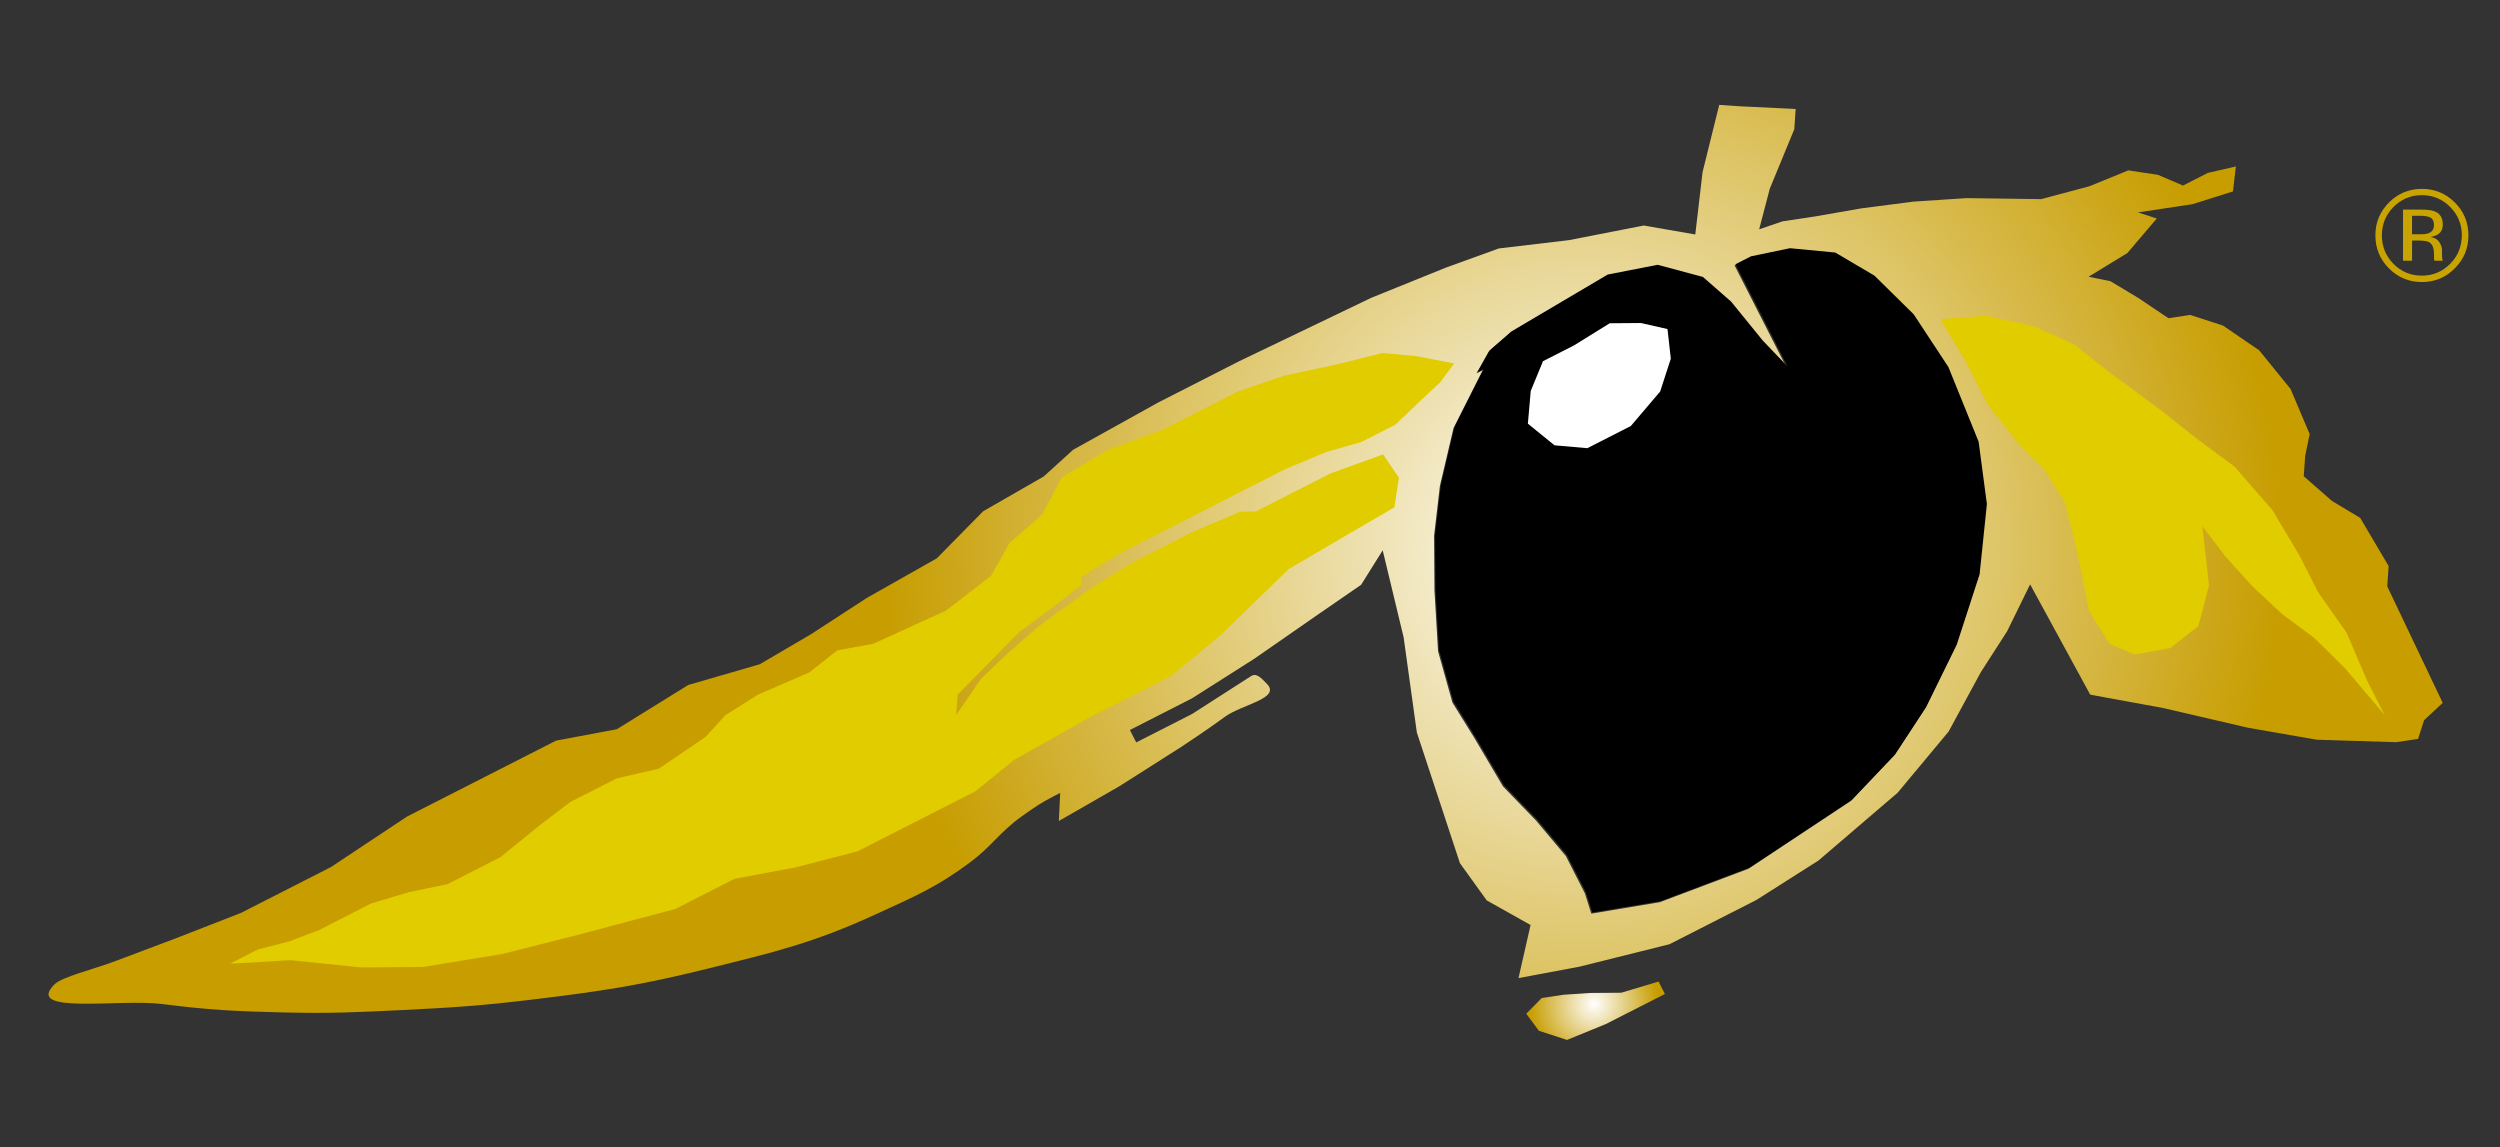
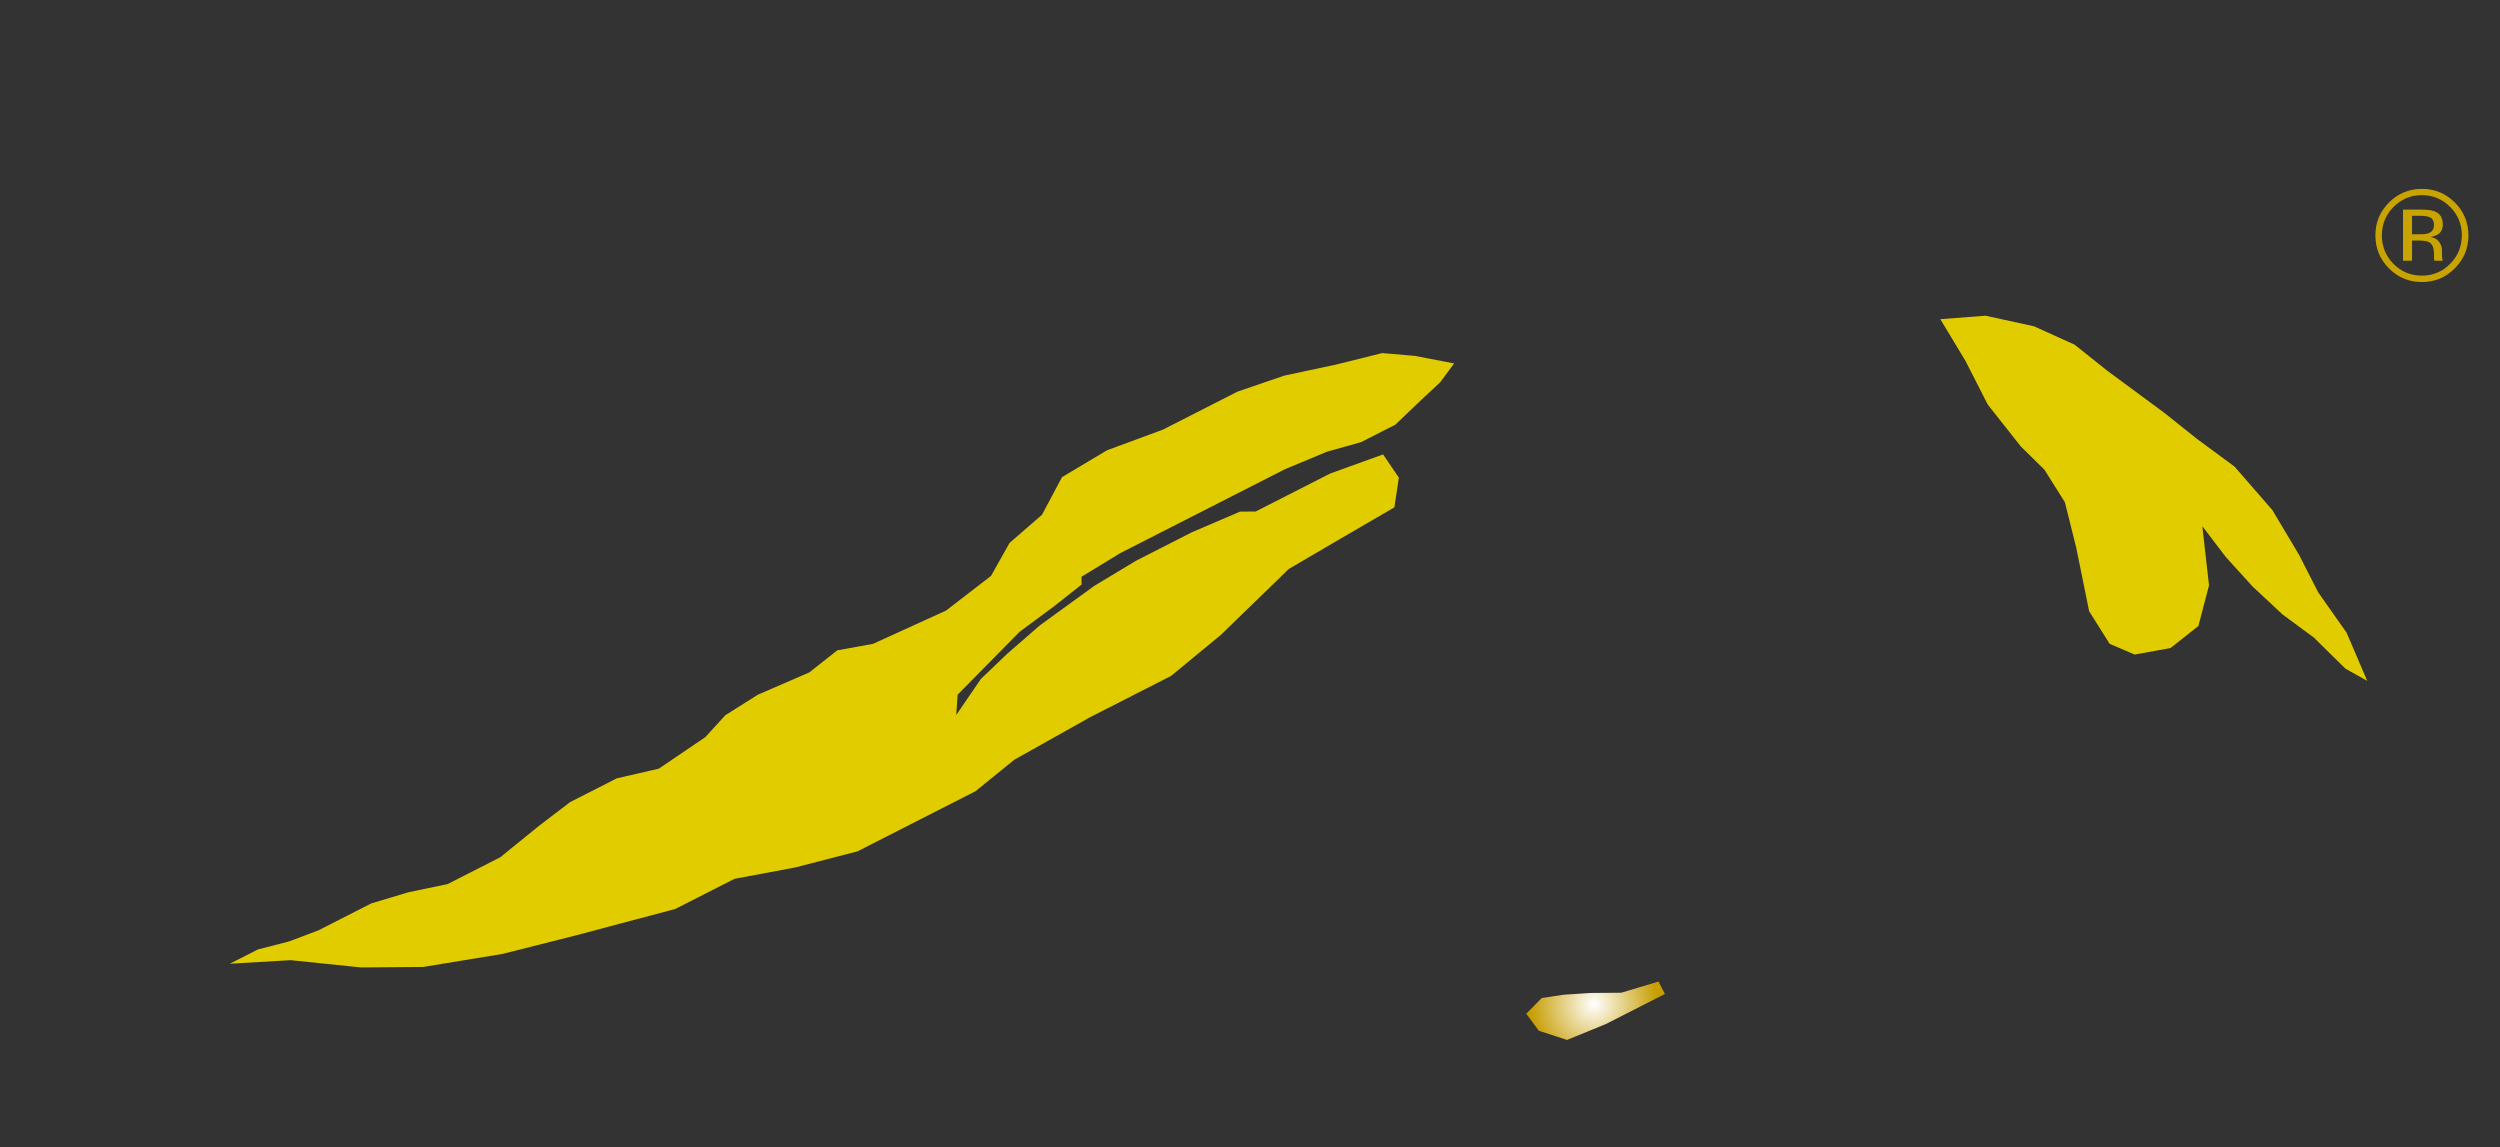
<svg xmlns="http://www.w3.org/2000/svg" version="1.1" id="Ebene_1" x="0px" y="0px" width="340px" height="156px" viewBox="0 0 340 156" enable-background="new 0 0 340 156" xml:space="preserve">
  <rect x="0" y="0" width="340" height="156" fill="#333333" stroke="none" />
  <radialGradient id="SVGID_1_" cx="215.278" cy="74.85" r="95.188" gradientUnits="userSpaceOnUse">
    <stop offset="0" style="stop-color:#FFFFFF" />
    <stop offset="1" style="stop-color:#C79D00" />
  </radialGradient>
-   <path fill-rule="evenodd" clip-rule="evenodd" fill="url(#SVGID_1_)" d="M7.38,133.901c-4.076,4.136,8.893,1.912,14.653,2.646  c6.419,0.818,10.081,0.994,16.551,1.146c6.367,0.151,9.966-0.018,16.328-0.335c6.792-0.336,10.629-0.59,17.379-1.405  c9.41-1.133,14.737-1.924,23.935-4.212c9.088-2.259,14.342-3.471,22.849-7.382c5.21-2.399,8.285-3.665,12.883-7.096  c2.911-2.175,3.999-4.088,6.952-6.205c1.659-1.19,2.617-1.851,4.432-2.792c0.329-0.168,0.845-0.429,0.845-0.429l-0.184,3.818  l8.236-4.729l8.442-5.367c0,0,3.656-2.409,5.908-4.072c2.276-1.68,7.691-2.499,5.693-4.497c-0.657-0.654-1.355-1.545-2.131-1.043  l-8.021,5.15l-7.605,3.873l-0.861-1.688l8.452-4.309l8.441-5.366l8.647-6.004l5.909-4.073l2.932-4.688l2.851,11.855l1.794,12.924  l5.859,17.772l3.643,5.06l5.964,3.349l-1.641,7.222l8.259-1.547l12.277-3.061l11.83-6.027l8.444-5.367l10.747-9.203l6.935-8.322  l4.392-8.095l3.565-5.541l3.131-6.386l8.174,14.998l9.98,1.832l11.474,2.669l9.346,1.628l10.814,0.339l2.968-0.447l0.829-2.548  l2.528-2.354l-7.544-15.849l0.19-2.76l-3.866-6.544l-3.836-2.304l-3.843-3.364l0.192-2.759l0.612-2.973l-2.593-6.131l-4.279-5.27  l-4.906-3.355l-4.465-1.452l-2.964,0.447l-4.051-2.727l-3.832-2.304l-2.974-0.613l5.276-3.221l3.993-4.696l-2.553-0.83l7.416-1.117  l5.501-1.737l0.397-3.397l-3.811,0.878l-3.379,1.722l-3.404-1.458l-4.036-0.606l-5.283,2.16l-6.562,1.749l-10.183-0.136  l-7.208,0.479l-6.993,0.901l-6.353,1.108l-4.447,0.671l-3.176,1.085l1.445-5.525l3.333-8.085l0.188-2.759l-7.636-0.366l-2.761-0.191  l-2.263,9.136l-0.994,8.491l-7.008-1.219l-10.163,1.988l-9.54,1.131l-7.188,2.6l-10.149,4.106l-17.959,8.62l-10.985,5.599  l-11.615,6.451l-4.002,3.635l-8.236,4.729l-6.313,6.41l-9.503,5.374l-7.597,4.938l-6.968,4.084l-9.734,2.826l-9.709,6.014  l-8.259,1.549l-9.719,4.952l-10.563,5.38l-10.339,6.865l-12.254,6.244l-8.881,3.461l-8.036,3.028  C12.534,131.901,8.433,132.831,7.38,133.901L7.38,133.901z M201.646,50.351l-3.969,7.875l-1.852,7.862l-0.794,6.792l0.054,7.423  l0.489,8.268l1.959,6.982l3.007,4.854l3.868,6.546l4.487,4.635l4.068,4.844l2.586,5.073l0.868,2.749l9.317-1.555l12.056-4.544  l13.926-9.228l5.892-6.195l4.193-6.394l4.176-8.516l3.11-9.567l0.987-9.552l-1.124-8.475l-4.108-10.148l-4.717-7.175l-5.343-5.261  l-5.327-3.143l-6.156-0.588l-5.292,1.101l-2.112,1.074L243,50.036l-3.422-3.581l-4.279-5.268l-3.844-3.364l-6.164-1.65l-6.774,1.325  l-6.546,3.867l-6.547,3.868l-2.95,2.565l-1.673,2.981l0,0L201.646,50.351L201.646,50.351z" />
  <path fill-rule="evenodd" clip-rule="evenodd" fill="#C9A400" d="M325.519,28.146c-1.051,1.06-1.577,2.346-1.587,3.855  c0,1.519,0.529,2.812,1.58,3.881c1.054,1.071,2.337,1.605,3.856,1.605c1.509,0,2.797-0.535,3.855-1.605  c1.054-1.069,1.58-2.362,1.587-3.881c0-1.501-0.525-2.787-1.587-3.855c-1.059-1.071-2.347-1.605-3.855-1.605  C327.867,26.54,326.591,27.074,325.519,28.146L325.519,28.146z M333.853,36.495c-1.233,1.243-2.725,1.864-4.484,1.864  c-1.75,0-3.245-0.622-4.479-1.864c-1.223-1.233-1.837-2.726-1.837-4.494c0-1.743,0.614-3.227,1.855-4.469  c1.226-1.225,2.711-1.838,4.461-1.845c1.749,0,3.243,0.611,4.484,1.845c1.232,1.227,1.849,2.708,1.855,4.469  C335.708,33.753,335.098,35.246,333.853,36.495L333.853,36.495z M330.561,29.602c-0.305-0.171-0.795-0.257-1.478-0.257h-1.044v2.519  h1.105c0.517,0,0.903-0.052,1.165-0.156c0.476-0.189,0.707-0.553,0.714-1.086C331.023,30.121,330.87,29.785,330.561,29.602  L330.561,29.602z M329.248,28.506c0.86,0,1.49,0.078,1.898,0.252c0.715,0.292,1.068,0.879,1.075,1.759  c0,0.622-0.222,1.078-0.679,1.371c-0.243,0.156-0.579,0.269-1.012,0.338c0.543,0.085,0.943,0.309,1.201,0.681  c0.25,0.362,0.371,0.717,0.379,1.078v0.51c0,0.156,0,0.327,0.018,0.517c0.006,0.182,0.025,0.302,0.061,0.363l0.043,0.086h-1.147  c0-0.017,0-0.034-0.018-0.07c0-0.016,0-0.042-0.018-0.077l-0.026-0.223v-0.553c0-0.803-0.213-1.33-0.657-1.596  c-0.258-0.146-0.705-0.214-1.362-0.225h-0.965v2.744h-1.227v-6.954H329.248L329.248,28.506z" />
-   <polygon fill-rule="evenodd" clip-rule="evenodd" points="201.789,50.189 197.816,58.068 195.968,65.93 195.171,72.72   195.229,80.145 195.714,88.411 197.677,95.396 200.684,100.251 204.548,106.798 209.039,111.428 213.104,116.275 215.688,121.345   216.557,124.094 225.879,122.539 237.93,117.995 251.859,108.771 257.75,102.571 261.944,96.179 266.12,87.664 269.228,78.097   270.217,68.546 269.092,60.07 264.984,49.922 260.263,42.746 254.923,37.485 249.596,34.345 243.442,33.756 238.148,34.856   236.035,35.932 243.139,49.875 239.721,46.297 235.438,41.026 231.594,37.663 225.432,36.012 218.656,37.337 212.11,41.204   205.563,45.072 202.618,47.639 200.941,50.621 200.941,50.621 201.789,50.189 " />
-   <polygon fill="#FFFFFF" points="208.181,53.164 207.791,57.621 211.416,60.563 215.875,60.953 221.788,57.939 225.784,53.243   227.231,48.777 226.779,44.752 223.168,43.93 218.924,43.963 214.073,46.969 209.847,49.123 208.181,53.164 " />
  <g>
-     <path fill-rule="evenodd" clip-rule="evenodd" fill="#E1CC00" d="M187.992,48.017l-6.139,1.53l-7.197,1.539l-6.346,2.17   l-10.14,5.166l-7.613,2.816l-6.123,3.652L141.716,70l-4.424,3.85l-2.512,4.472l-6.113,4.713l-9.934,4.526l-4.871,0.887   l-3.795,2.999l-6.976,3.022l-4.432,2.791l-2.735,2.989l-6.33,4.29l-5.714,1.316l-6.34,3.228l-4.216,3.214l-5.271,4.28l-7.183,3.661   l-5.293,1.102l-5.078,1.522l-7.183,3.661l-4.019,1.516l-4.233,1.091l-3.804,1.938l8.268-0.485l9.551,0.989l8.483-0.067   l10.803-1.777l10.372-2.624l13.123-3.494l8.028-4.089l8.261-1.547l8.466-2.189l16.055-8.18l5.27-4.279l10.348-5.806l10.985-5.6   l6.747-5.562l9.259-8.981l6.968-4.082l7.39-4.297l0.608-4.035l-2.145-3.164l-7.193,2.599l-5.914,3.014l-4.226,2.154l-2.12,0.015   l-6.553,2.808l-7.604,3.876l-5.701,3.436l-7.383,5.359l-4.424,3.85l-3.578,3.422l-3.355,4.902l0.191-2.758l4.208-4.275l4.209-4.271   l4.639-3.429l3.794-2.999l-0.007-1.061l5.277-3.219l5.493-2.799l8.027-4.09l8.876-4.522l5.702-2.375l4.654-1.309l4.652-2.369   l3.578-3.419l2.528-2.351l1.888-2.56l-5.31-1.022L187.992,48.017z M321.943,92.598l-2.807-6.555l-3.861-5.484l-2.584-5.071   l-3.651-6.123l-5.134-5.899l-5.118-3.779l-4.481-3.571l-7.681-5.669l-4.479-3.572l-5.533-2.503l-6.585-1.435l-6.147,0.472   l3.437,5.7l3.018,5.916l4.493,5.692l3.207,3.157l2.789,4.434l1.533,6.138l1.763,8.681l2.788,4.434l3.405,1.459l4.872-0.885   l3.794-2.998l1.444-5.525l-0.909-8.053l3.211,4.219l3.636,4.001l4.058,3.785l4.266,3.15l4.276,4.212l5.348,6.32L321.943,92.598z" />
+     <path fill-rule="evenodd" clip-rule="evenodd" fill="#E1CC00" d="M187.992,48.017l-6.139,1.53l-7.197,1.539l-6.346,2.17   l-10.14,5.166l-7.613,2.816l-6.123,3.652L141.716,70l-4.424,3.85l-2.512,4.472l-6.113,4.713l-9.934,4.526l-4.871,0.887   l-3.795,2.999l-6.976,3.022l-4.432,2.791l-2.735,2.989l-6.33,4.29l-5.714,1.316l-6.34,3.228l-4.216,3.214l-5.271,4.28l-7.183,3.661   l-5.293,1.102l-5.078,1.522l-7.183,3.661l-4.019,1.516l-4.233,1.091l-3.804,1.938l8.268-0.485l9.551,0.989l8.483-0.067   l10.803-1.777l10.372-2.624l13.123-3.494l8.028-4.089l8.261-1.547l8.466-2.189l16.055-8.18l5.27-4.279l10.348-5.806l10.985-5.6   l6.747-5.562l9.259-8.981l6.968-4.082l7.39-4.297l0.608-4.035l-2.145-3.164l-7.193,2.599l-5.914,3.014l-4.226,2.154l-2.12,0.015   l-6.553,2.808l-7.604,3.876l-5.701,3.436l-7.383,5.359l-4.424,3.85l-3.578,3.422l-3.355,4.902l0.191-2.758l4.208-4.275l4.209-4.271   l4.639-3.429l3.794-2.999l-0.007-1.061l5.277-3.219l5.493-2.799l8.027-4.09l8.876-4.522l5.702-2.375l4.654-1.309l4.652-2.369   l3.578-3.419l2.528-2.351l1.888-2.56l-5.31-1.022L187.992,48.017z M321.943,92.598l-2.807-6.555l-3.861-5.484l-2.584-5.071   l-3.651-6.123l-5.134-5.899l-5.118-3.779l-4.481-3.571l-7.681-5.669l-4.479-3.572l-5.533-2.503l-6.585-1.435l-6.147,0.472   l3.437,5.7l3.018,5.916l4.493,5.692l3.207,3.157l2.789,4.434l1.533,6.138l1.763,8.681l2.788,4.434l3.405,1.459l4.872-0.885   l3.794-2.998l1.444-5.525l-0.909-8.053l3.211,4.219l3.636,4.001l4.058,3.785l4.266,3.15l4.276,4.212L321.943,92.598z" />
  </g>
  <radialGradient id="SVGID_2_" cx="216.767" cy="136.548" r="8.742" gradientUnits="userSpaceOnUse">
    <stop offset="0" style="stop-color:#FFFFFF" />
    <stop offset="1" style="stop-color:#C79D00" />
  </radialGradient>
  <polygon fill="url(#SVGID_2_)" points="207.572,137.869 209.286,140.186 213.111,141.431 218.398,139.271 223.046,136.905   226.426,135.181 225.562,133.489 220.486,135.013 216.246,135.045 212.643,135.285 209.675,135.731 207.572,137.869 " />
</svg>